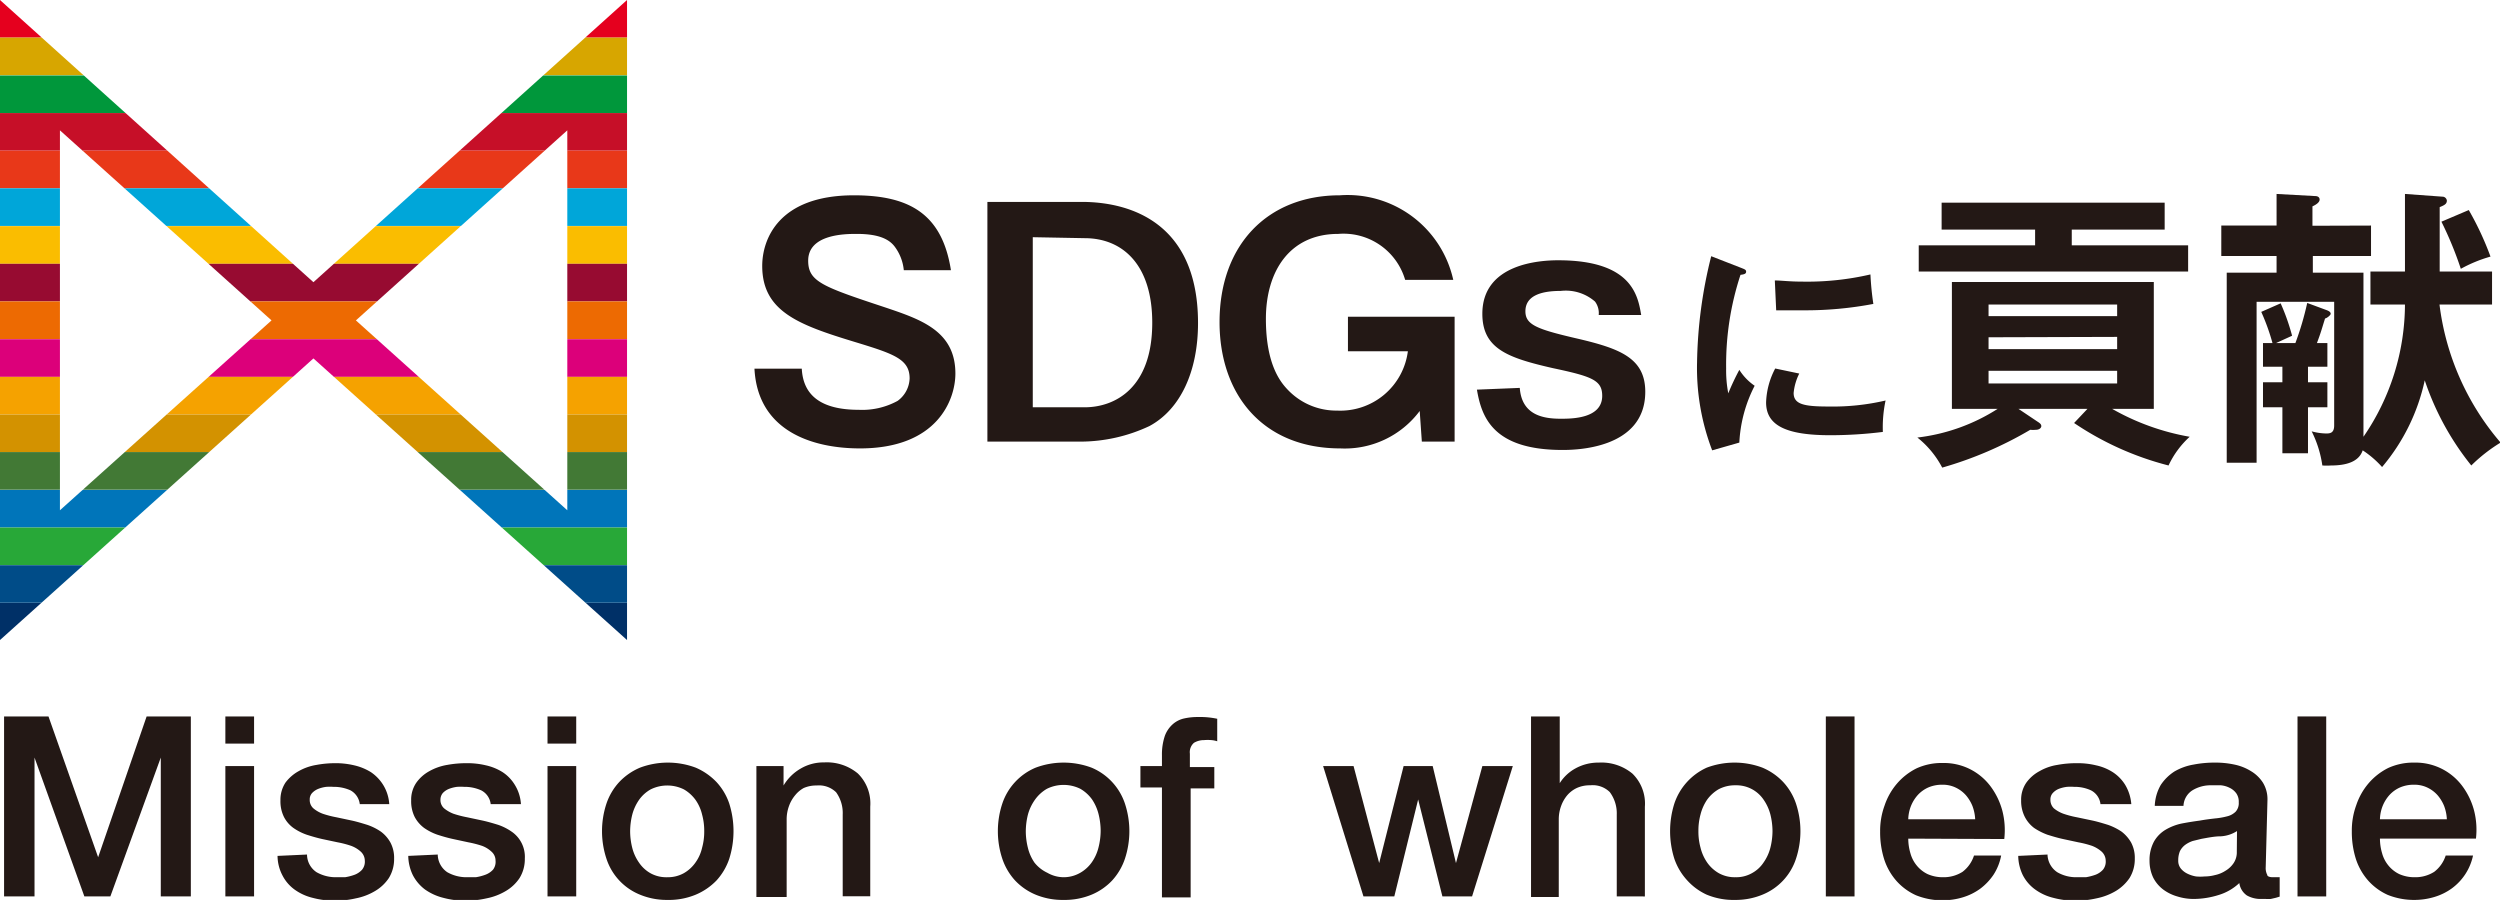
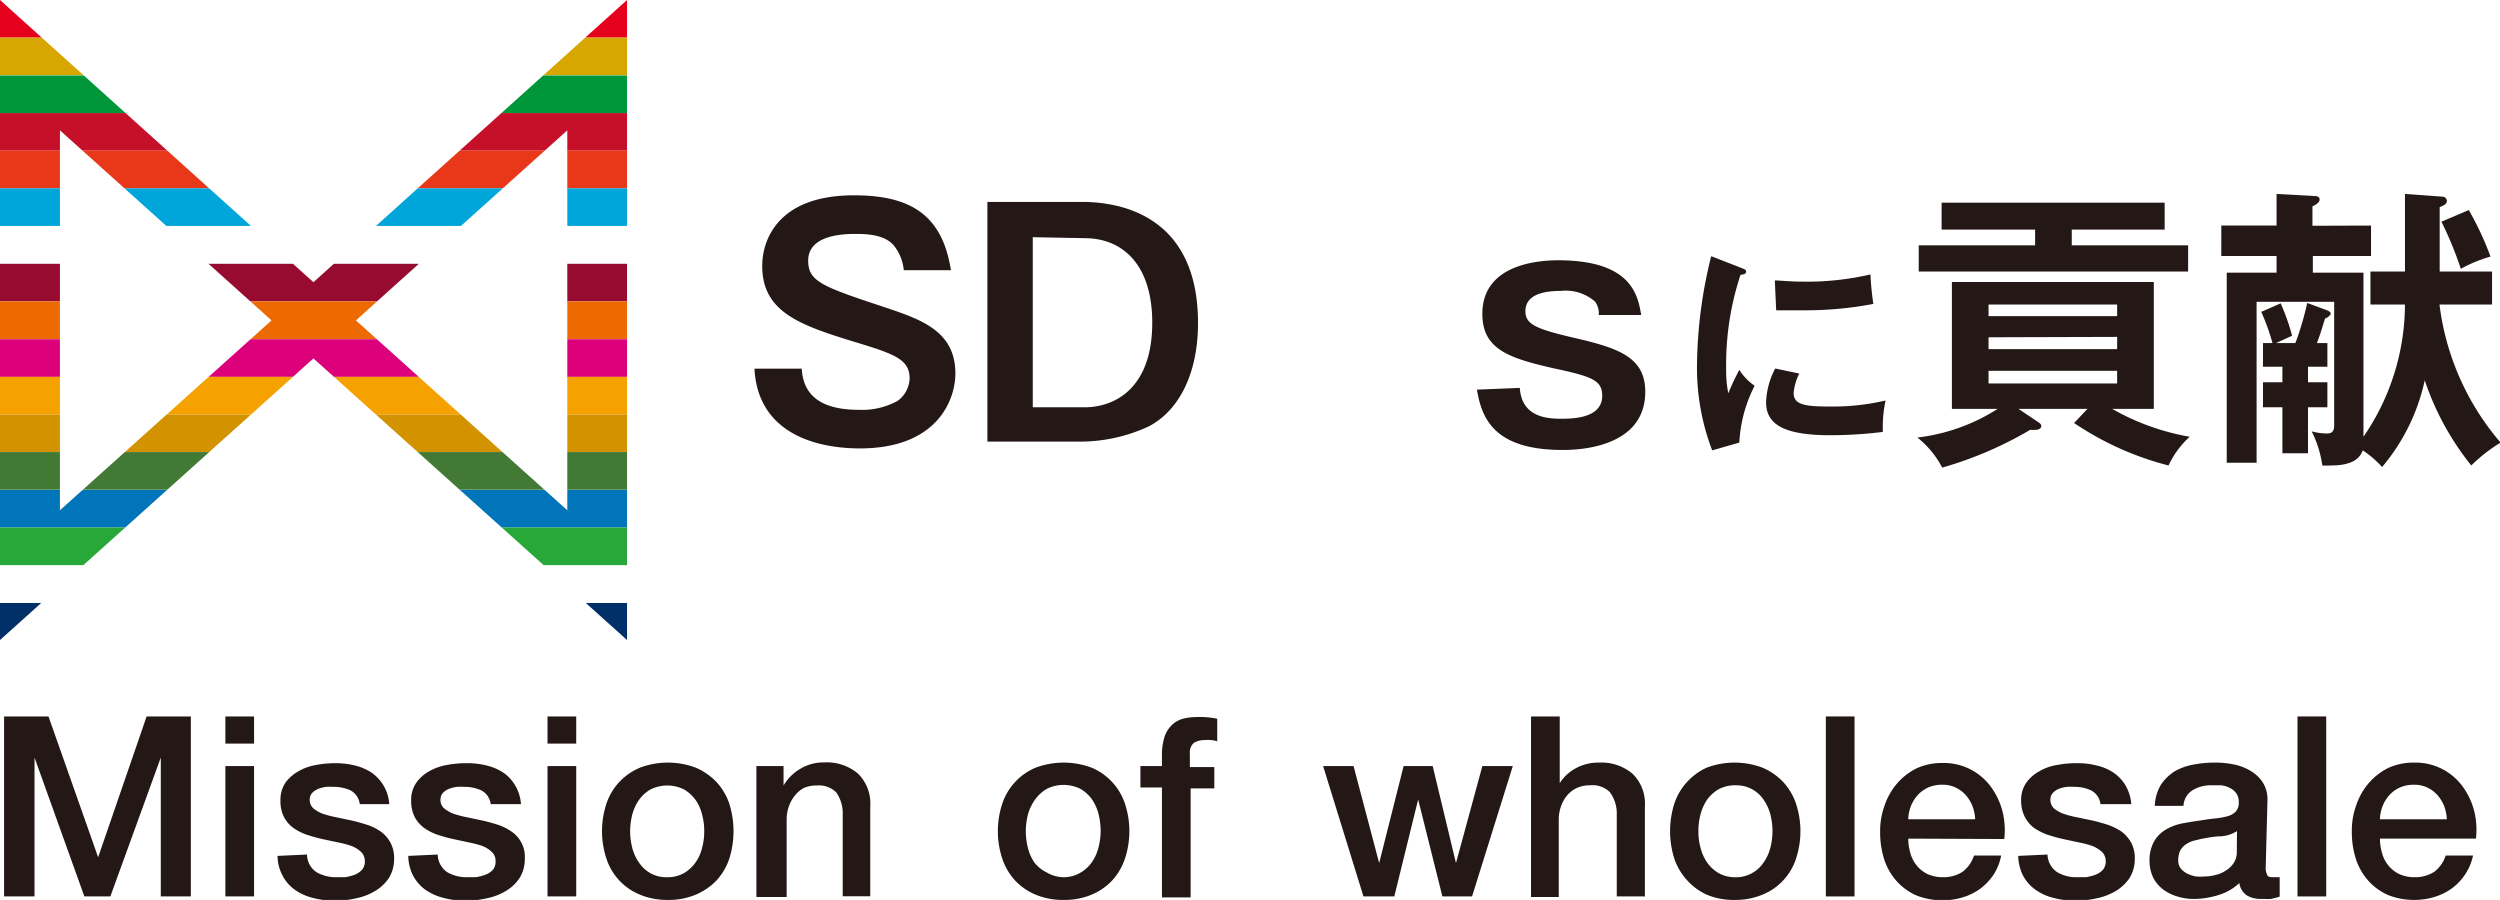
<svg xmlns="http://www.w3.org/2000/svg" viewBox="0 0 128.9 46.4">
  <defs>
    <style>.cls-1{fill:none;}.cls-2{clip-path:url(#clip-path);}.cls-3{fill:#e5001e;}.cls-4{fill:#d7a600;}.cls-5{fill:#00973b;}.cls-6{fill:#c60f28;}.cls-7{fill:#e83819;}.cls-8{fill:#00a6d9;}.cls-9{fill:#fabd00;}.cls-10{fill:#970b31;}.cls-11{fill:#ed6a02;}.cls-12{fill:#dc007a;}.cls-13{fill:#f5a200;}.cls-14{fill:#d39200;}.cls-15{fill:#427935;}.cls-16{fill:#0075ba;}.cls-17{fill:#28a838;}.cls-18{fill:#004c88;}.cls-19{fill:#003067;}.cls-20{fill:#231815;}</style>
    <clipPath id="clip-path" transform="translate(0 0)">
      <path class="cls-1" d="M32.33,0,16.16,14.55,0,0V33L16.16,18.48,32.33,33ZM14,16.52,3.09,26.31V6.72Zm15.25-9.8V26.31L18.35,16.52Z" />
    </clipPath>
  </defs>
  <g id="レイヤー_2" data-name="レイヤー 2">
    <g id="レイヤー_1-2" data-name="レイヤー 1">
      <g class="cls-2">
        <rect class="cls-3" width="32.33" height="1.94" />
        <rect class="cls-4" y="1.94" width="32.33" height="1.94" />
        <rect class="cls-5" y="3.89" width="32.33" height="1.94" />
        <rect class="cls-6" y="5.83" width="32.33" height="1.94" />
        <rect class="cls-7" y="7.77" width="32.33" height="1.94" />
        <rect class="cls-8" y="9.71" width="32.33" height="1.94" />
-         <rect class="cls-9" y="11.66" width="32.33" height="1.94" />
        <rect class="cls-10" y="13.6" width="32.33" height="1.94" />
        <rect class="cls-11" y="15.54" width="32.33" height="1.94" />
        <rect class="cls-12" y="17.49" width="32.33" height="1.94" />
        <rect class="cls-13" y="19.43" width="32.33" height="1.94" />
        <rect class="cls-14" y="21.37" width="32.33" height="1.94" />
        <rect class="cls-15" y="23.31" width="32.33" height="1.94" />
        <rect class="cls-16" y="25.26" width="32.33" height="1.94" />
        <rect class="cls-17" y="27.2" width="32.33" height="1.94" />
-         <rect class="cls-18" y="29.14" width="32.33" height="1.94" />
        <rect class="cls-19" y="31.09" width="32.33" height="1.94" />
      </g>
      <path class="cls-20" d="M46.6,13.93a2.41,2.41,0,0,0-.43-1.16c-.3-.44-.86-.71-2-.71-.55,0-2.5,0-2.5,1.38,0,1.08.74,1.34,3.94,2.4,1.87.63,3.65,1.22,3.65,3.42,0,1.33-.91,3.86-4.92,3.86-2.39,0-5.27-.85-5.44-4.11h2.44c.07,1.38,1,2.12,2.94,2.12a3.8,3.8,0,0,0,2-.46,1.49,1.49,0,0,0,.62-1.16c0-1-.83-1.27-2.83-1.88-2.89-.88-4.77-1.57-4.77-3.92,0-1.33.8-3.64,4.73-3.64,2.91,0,4.55,1,5,3.86Z" transform="translate(0 0)" />
      <path class="cls-20" d="M55.77,10.41c1.52,0,6,.38,6,6.25,0,2.46-.89,4.44-2.51,5.31a8.4,8.4,0,0,1-3.53.8H50.91V10.41Zm-2.52,1.82V21h2.67c1.58,0,3.49-1,3.49-4.36,0-3-1.53-4.36-3.49-4.36Z" transform="translate(0 0)" />
-       <path class="cls-20" d="M75,16.33v6.44H73.31l-.11-1.58a4.82,4.82,0,0,1-4.09,1.93c-4,0-6.23-2.78-6.23-6.51,0-4,2.49-6.54,6.2-6.54a5.58,5.58,0,0,1,5.85,4.36H72.45A3.31,3.31,0,0,0,69,12.06c-2.51,0-3.73,1.93-3.73,4.38s.81,3.34,1.2,3.73a3.45,3.45,0,0,0,2.47,1,3.51,3.51,0,0,0,3.65-3.06H69.5V16.33Z" transform="translate(0 0)" />
-       <path class="cls-20" d="M78.36,20c.1,1.4,1.2,1.59,2.11,1.59.56,0,2.14,0,2.14-1.18,0-.81-.53-1-2.55-1.43-2.32-.53-3.63-1-3.63-2.8,0-2.58,2.95-2.76,3.91-2.76,3.81,0,4.11,1.83,4.28,2.82H82.43a1,1,0,0,0-.19-.69A2.29,2.29,0,0,0,80.47,15c-.8,0-1.82.15-1.82,1.05,0,.69.58.92,2.6,1.39,2.24.52,3.58,1,3.58,2.76,0,3-3.72,3-4.27,3-3.58,0-4.17-1.69-4.41-3.11Z" transform="translate(0 0)" />
+       <path class="cls-20" d="M78.36,20c.1,1.4,1.2,1.59,2.11,1.59.56,0,2.14,0,2.14-1.18,0-.81-.53-1-2.55-1.43-2.32-.53-3.63-1-3.63-2.8,0-2.58,2.95-2.76,3.91-2.76,3.81,0,4.11,1.83,4.28,2.82H82.43a1,1,0,0,0-.19-.69A2.29,2.29,0,0,0,80.47,15c-.8,0-1.82.15-1.82,1.05,0,.69.58.92,2.6,1.39,2.24.52,3.58,1,3.58,2.76,0,3-3.72,3-4.27,3-3.58,0-4.17-1.69-4.41-3.11" transform="translate(0 0)" />
      <path class="cls-20" d="M89.77,13.81c.17.07.26.09.26.2s-.11.14-.29.16A14.81,14.81,0,0,0,89,19a6.26,6.26,0,0,0,.11,1.28,12.46,12.46,0,0,1,.57-1.21,2.8,2.8,0,0,0,.79.82,7.16,7.16,0,0,0-.79,2.93l-1.4.4a11.89,11.89,0,0,1-.78-4.53,23.75,23.75,0,0,1,.73-5.48Zm3,5.45a2.83,2.83,0,0,0-.29,1c0,.59.54.7,1.8.7a11.92,11.92,0,0,0,2.94-.31,6.64,6.64,0,0,0-.14,1.62,22,22,0,0,1-2.71.17c-2.33,0-3.31-.53-3.31-1.69A4,4,0,0,1,91.53,19Zm-1.26-4.8c.33,0,.74.06,1.39.06a14.41,14.41,0,0,0,3.54-.37,14.72,14.72,0,0,0,.15,1.52A18.74,18.74,0,0,1,93,16c-.65,0-1.07,0-1.42,0Z" transform="translate(0 0)" />
      <path class="cls-20" d="M107.63,21.08h-3.56l1,.67c.11.07.18.13.18.22s-.1.19-.28.19a1.45,1.45,0,0,1-.29,0,19.4,19.4,0,0,1-4.54,1.95,4.84,4.84,0,0,0-1.28-1.55A9.8,9.8,0,0,0,103,21.08h-2.36V14.54h10.41v6.54H108.9a12.34,12.34,0,0,0,4,1.44A4.69,4.69,0,0,0,111.81,24a15.58,15.58,0,0,1-4.87-2.19Zm-.81-8.43h6V14H98.93V12.65h6v-.81h-4.82V10.45h11.5v1.39h-4.79Zm2.34,3.65v-.6h-6.63v.6Zm-6.63,1.09V18h6.63v-.63Zm0,1.73v.65h6.63v-.65Z" transform="translate(0 0)" />
      <path class="cls-20" d="M122.25,11.63V13.2h-3v.86h2.61v8.46A12.09,12.09,0,0,0,124,15.7h-1.78V14H124V10l1.93.14a.23.23,0,0,1,.23.2c0,.18-.13.24-.37.34V14h2.7V15.7h-2.71a13.45,13.45,0,0,0,3.15,7.12A8.21,8.21,0,0,0,127.42,24a14.16,14.16,0,0,1-2.4-4.39,10.28,10.28,0,0,1-2.2,4.47,5,5,0,0,0-1-.86c-.2.61-.89.78-1.63.78a3.24,3.24,0,0,1-.45,0,5.75,5.75,0,0,0-.55-1.76,3,3,0,0,0,.73.11c.19,0,.43,0,.43-.41V15.56h-4v8.3h-1.54v-9.8h2.57V13.2h-2.85V11.63h2.85V10l2,.11c.12,0,.22.06.22.18s-.13.24-.37.35v1ZM119,19.71h1V21h-1v2.37h-1.32V21h-1V19.71h1v-.8h-1V17.69h.49a11,11,0,0,0-.58-1.61l1-.44a11,11,0,0,1,.59,1.67l-.83.38h1a15.25,15.25,0,0,0,.61-2.07l1,.37c.16.06.21.12.21.19s-.2.23-.29.24c-.2.64-.21.71-.42,1.27H120v1.22h-1Zm8.29-8.88a15.51,15.51,0,0,1,1.12,2.4,7.22,7.22,0,0,0-1.53.63,18.58,18.58,0,0,0-1-2.43Z" transform="translate(0 0)" />
      <path class="cls-20" d="M.21,36.94H2.5L5.06,44.2h0l2.5-7.26H9.84v9.28H8.29V39.06h0L5.69,46.22H4.35L1.78,39.06h0v7.16H.21Z" transform="translate(0 0)" />
      <path class="cls-20" d="M11.62,36.94H13.1v1.4H11.62Zm0,2.56H13.1v6.72H11.62Z" transform="translate(0 0)" />
      <path class="cls-20" d="M15.83,44.06a1.1,1.1,0,0,0,.49.91,2,2,0,0,0,1,.26l.47,0a2.62,2.62,0,0,0,.5-.13,1,1,0,0,0,.38-.26.66.66,0,0,0,.14-.47.64.64,0,0,0-.21-.46,1.51,1.51,0,0,0-.5-.3,4.9,4.9,0,0,0-.69-.18l-.8-.17c-.27-.06-.54-.14-.79-.22a2.79,2.79,0,0,1-.69-.35,1.59,1.59,0,0,1-.49-.57,1.81,1.81,0,0,1-.18-.85,1.61,1.61,0,0,1,.26-.92,2.15,2.15,0,0,1,.68-.59,2.74,2.74,0,0,1,.91-.32,5.34,5.34,0,0,1,.95-.09,4.09,4.09,0,0,1,1,.11,2.83,2.83,0,0,1,.86.35,2.17,2.17,0,0,1,.63.65,2.14,2.14,0,0,1,.32,1H18.55a.93.93,0,0,0-.48-.71,2.07,2.07,0,0,0-.88-.18,2.56,2.56,0,0,0-.37,0,1.67,1.67,0,0,0-.4.1.89.89,0,0,0-.32.21.48.48,0,0,0-.13.35.57.57,0,0,0,.19.45,1.62,1.62,0,0,0,.49.28,5.07,5.07,0,0,0,.7.18l.8.17c.27.06.53.14.79.22a2.86,2.86,0,0,1,.7.35,1.76,1.76,0,0,1,.49.56,1.67,1.67,0,0,1,.19.83,1.85,1.85,0,0,1-.27,1,2.17,2.17,0,0,1-.71.67,3.07,3.07,0,0,1-1,.38,4.7,4.7,0,0,1-1.05.12,4.43,4.43,0,0,1-1.18-.15,2.66,2.66,0,0,1-.93-.43,2.07,2.07,0,0,1-.62-.73,2.21,2.21,0,0,1-.25-1Z" transform="translate(0 0)" />
      <path class="cls-20" d="M22.57,44.06a1.12,1.12,0,0,0,.49.91,2,2,0,0,0,1,.26l.47,0a2.44,2.44,0,0,0,.5-.13,1,1,0,0,0,.39-.26.66.66,0,0,0,.13-.47.61.61,0,0,0-.21-.46,1.46,1.46,0,0,0-.49-.3,5.47,5.47,0,0,0-.7-.18l-.79-.17c-.28-.06-.55-.14-.8-.22a2.79,2.79,0,0,1-.69-.35,1.69,1.69,0,0,1-.49-.57,1.81,1.81,0,0,1-.18-.85,1.54,1.54,0,0,1,.27-.92,2,2,0,0,1,.67-.59,2.82,2.82,0,0,1,.91-.32,5.45,5.45,0,0,1,1-.09,4.06,4.06,0,0,1,1,.11,2.73,2.73,0,0,1,.86.35,2.06,2.06,0,0,1,.63.65,2.14,2.14,0,0,1,.32,1H25.3a.91.91,0,0,0-.49-.71,2.07,2.07,0,0,0-.88-.18,2.62,2.62,0,0,0-.37,0,1.8,1.8,0,0,0-.4.1.89.89,0,0,0-.32.21.52.52,0,0,0-.13.35.57.57,0,0,0,.19.45,1.75,1.75,0,0,0,.49.28,5.47,5.47,0,0,0,.7.18l.8.17c.27.06.54.14.8.22a2.79,2.79,0,0,1,.69.35,1.57,1.57,0,0,1,.68,1.39,1.85,1.85,0,0,1-.27,1,2.17,2.17,0,0,1-.71.67,3.11,3.11,0,0,1-1,.38,4.85,4.85,0,0,1-1.06.12,4.36,4.36,0,0,1-1.17-.15,2.8,2.8,0,0,1-.94-.43,2.18,2.18,0,0,1-.62-.73,2.34,2.34,0,0,1-.24-1Z" transform="translate(0 0)" />
      <path class="cls-20" d="M28.23,36.94h1.48v1.4H28.23Zm0,2.56h1.48v6.72H28.23Z" transform="translate(0 0)" />
      <path class="cls-20" d="M34.4,46.4A3.61,3.61,0,0,1,33,46.13a3,3,0,0,1-1.73-1.85,4.53,4.53,0,0,1,0-2.85,3.09,3.09,0,0,1,.66-1.11A3.15,3.15,0,0,1,33,39.58a4.09,4.09,0,0,1,2.87,0,3.25,3.25,0,0,1,1.07.74,3.09,3.09,0,0,1,.66,1.11,4.73,4.73,0,0,1,0,2.85,3.14,3.14,0,0,1-.66,1.12,3.23,3.23,0,0,1-1.07.73A3.63,3.63,0,0,1,34.4,46.4Zm0-1.17a1.69,1.69,0,0,0,.86-.21,1.86,1.86,0,0,0,.6-.55,2.11,2.11,0,0,0,.34-.76,3.12,3.12,0,0,0,.11-.86A3.17,3.17,0,0,0,36.2,42a2.19,2.19,0,0,0-.34-.76,1.94,1.94,0,0,0-.6-.54,1.93,1.93,0,0,0-1.71,0,1.84,1.84,0,0,0-.6.54,2.4,2.4,0,0,0-.35.76,3.62,3.62,0,0,0-.11.86,3.56,3.56,0,0,0,.11.86,2.31,2.31,0,0,0,.35.76,1.76,1.76,0,0,0,.6.55A1.67,1.67,0,0,0,34.4,45.23Z" transform="translate(0 0)" />
      <path class="cls-20" d="M39,39.5h1.4v1l0,0a2.44,2.44,0,0,1,.88-.87,2.31,2.31,0,0,1,1.21-.32,2.5,2.5,0,0,1,1.74.57,2.16,2.16,0,0,1,.64,1.71v4.62H43.45V42a1.83,1.83,0,0,0-.34-1.15,1.26,1.26,0,0,0-1-.35,1.6,1.6,0,0,0-.67.13A1.48,1.48,0,0,0,41,41a1.82,1.82,0,0,0-.32.56,2,2,0,0,0-.12.69v4H39Z" transform="translate(0 0)" />
      <path class="cls-20" d="M54.84,46.4a3.63,3.63,0,0,1-1.44-.27,3.09,3.09,0,0,1-1.06-.73,3.14,3.14,0,0,1-.66-1.12,4.53,4.53,0,0,1,0-2.85,3.06,3.06,0,0,1,1.72-1.85,4.12,4.12,0,0,1,2.88,0A3.06,3.06,0,0,1,58,41.43a4.53,4.53,0,0,1,0,2.85,3.14,3.14,0,0,1-.66,1.12,3.09,3.09,0,0,1-1.06.73A3.63,3.63,0,0,1,54.84,46.4Zm0-1.17A1.71,1.71,0,0,0,55.7,45a1.86,1.86,0,0,0,.6-.55,2.29,2.29,0,0,0,.34-.76,3.56,3.56,0,0,0,.11-.86,3.62,3.62,0,0,0-.11-.86,2.39,2.39,0,0,0-.34-.76,1.94,1.94,0,0,0-.6-.54,1.95,1.95,0,0,0-1.72,0,1.94,1.94,0,0,0-.6.54A2.39,2.39,0,0,0,53,42a3.62,3.62,0,0,0-.11.86,3.56,3.56,0,0,0,.11.86,2.29,2.29,0,0,0,.34.76A1.86,1.86,0,0,0,54,45,1.71,1.71,0,0,0,54.84,45.23Z" transform="translate(0 0)" />
      <path class="cls-20" d="M58.8,39.5h1.11v-.56a3,3,0,0,1,.15-1,1.5,1.5,0,0,1,.42-.61,1.31,1.31,0,0,1,.59-.29,3.11,3.11,0,0,1,.69-.07,4.23,4.23,0,0,1,1,.09v1.16a1.33,1.33,0,0,0-.3-.06,2.24,2.24,0,0,0-.38,0,1,1,0,0,0-.52.14.64.64,0,0,0-.21.56v.69h1.26v1.1H61.39v5.62H59.91V40.6H58.8Z" transform="translate(0 0)" />
      <path class="cls-20" d="M68.22,39.5h1.57l1.32,5h0l1.26-5h1.5l1.2,5h0l1.36-5H78l-2.1,6.72H74.37l-1.25-5h0l-1.23,5H70.3Z" transform="translate(0 0)" />
      <path class="cls-20" d="M78.94,36.94h1.48v3.44h0a2.21,2.21,0,0,1,.81-.76,2.43,2.43,0,0,1,1.2-.3,2.5,2.5,0,0,1,1.74.57,2.16,2.16,0,0,1,.64,1.71v4.62H83.36V42A1.83,1.83,0,0,0,83,40.84a1.25,1.25,0,0,0-1-.35,1.62,1.62,0,0,0-.68.13,1.48,1.48,0,0,0-.51.38,1.82,1.82,0,0,0-.32.56,2,2,0,0,0-.12.69v4H78.94Z" transform="translate(0 0)" />
      <path class="cls-20" d="M89.48,46.4A3.63,3.63,0,0,1,88,46.13,3.09,3.09,0,0,1,87,45.4a3.16,3.16,0,0,1-.67-1.12,4.73,4.73,0,0,1,0-2.85A3.12,3.12,0,0,1,88,39.58a4.09,4.09,0,0,1,2.87,0,3.15,3.15,0,0,1,1.07.74,3.09,3.09,0,0,1,.66,1.11,4.53,4.53,0,0,1,0,2.85,3,3,0,0,1-1.73,1.85A3.61,3.61,0,0,1,89.48,46.4Zm0-1.17a1.65,1.65,0,0,0,.85-.21,1.67,1.67,0,0,0,.6-.55,2.31,2.31,0,0,0,.35-.76,3.56,3.56,0,0,0,.11-.86,3.62,3.62,0,0,0-.11-.86,2.4,2.4,0,0,0-.35-.76,1.69,1.69,0,0,0-1.45-.74,1.79,1.79,0,0,0-.86.2,1.94,1.94,0,0,0-.6.54,2.39,2.39,0,0,0-.34.76,3.17,3.17,0,0,0-.11.86,3.12,3.12,0,0,0,.11.86,2.29,2.29,0,0,0,.34.76,1.86,1.86,0,0,0,.6.55A1.69,1.69,0,0,0,89.48,45.23Z" transform="translate(0 0)" />
      <path class="cls-20" d="M94.14,36.94h1.48v9.28H94.14Z" transform="translate(0 0)" />
      <path class="cls-20" d="M98.39,43.24a2.67,2.67,0,0,0,.11.75,1.69,1.69,0,0,0,.33.64,1.64,1.64,0,0,0,.56.44,1.93,1.93,0,0,0,.8.16,1.81,1.81,0,0,0,1-.28,1.71,1.71,0,0,0,.59-.84h1.4a2.74,2.74,0,0,1-.4,1,3,3,0,0,1-.69.72,3,3,0,0,1-.9.44,3.6,3.6,0,0,1-1,.15,3.64,3.64,0,0,1-1.4-.26,3,3,0,0,1-1-.73,3.16,3.16,0,0,1-.64-1.12,4.62,4.62,0,0,1-.21-1.43,3.79,3.79,0,0,1,.23-1.35,3.39,3.39,0,0,1,.64-1.13,3.23,3.23,0,0,1,1-.78,3.12,3.12,0,0,1,1.36-.28,3,3,0,0,1,2.46,1.2,3.69,3.69,0,0,1,.61,1.26,4,4,0,0,1,.1,1.46Zm3.45-1a2.23,2.23,0,0,0-.14-.68,2,2,0,0,0-.34-.56,1.65,1.65,0,0,0-.52-.39,1.54,1.54,0,0,0-.68-.15,1.8,1.8,0,0,0-.71.13,1.64,1.64,0,0,0-.55.38,1.92,1.92,0,0,0-.36.56,2,2,0,0,0-.15.71Z" transform="translate(0 0)" />
      <path class="cls-20" d="M105.57,44.06a1.13,1.13,0,0,0,.5.91,1.93,1.93,0,0,0,1,.26l.48,0a2.83,2.83,0,0,0,.5-.13,1,1,0,0,0,.38-.26.66.66,0,0,0,.14-.47.64.64,0,0,0-.21-.46,1.62,1.62,0,0,0-.5-.3,5.07,5.07,0,0,0-.7-.18l-.79-.17c-.28-.06-.54-.14-.8-.22a3.19,3.19,0,0,1-.69-.35,1.66,1.66,0,0,1-.48-.57,1.81,1.81,0,0,1-.19-.85,1.54,1.54,0,0,1,.27-.92,2,2,0,0,1,.68-.59,2.66,2.66,0,0,1,.91-.32,5.34,5.34,0,0,1,1-.09,4,4,0,0,1,1,.11,2.64,2.64,0,0,1,.86.35,2.09,2.09,0,0,1,.64.65,2.27,2.27,0,0,1,.32,1H108.3a.91.91,0,0,0-.49-.71,2,2,0,0,0-.87-.18,2.49,2.49,0,0,0-.37,0,1.76,1.76,0,0,0-.41.1.85.85,0,0,0-.31.21.48.48,0,0,0-.13.35.6.6,0,0,0,.18.45,1.68,1.68,0,0,0,.5.28,4.9,4.9,0,0,0,.69.18l.81.17c.27.06.53.14.79.22a3.05,3.05,0,0,1,.7.35,1.89,1.89,0,0,1,.49.56,1.67,1.67,0,0,1,.19.83,1.85,1.85,0,0,1-.27,1,2.27,2.27,0,0,1-.71.67,3.17,3.17,0,0,1-1,.38,4.83,4.83,0,0,1-1.05.12,4.38,4.38,0,0,1-1.18-.15,2.66,2.66,0,0,1-.93-.43,2.1,2.1,0,0,1-.63-.73,2.34,2.34,0,0,1-.24-1Z" transform="translate(0 0)" />
      <path class="cls-20" d="M116.82,44.72a.76.76,0,0,0,.08.39c0,.08.14.12.28.12h.15l.21,0v1l-.2.06-.26.06a2.06,2.06,0,0,1-.26,0l-.22,0a1.44,1.44,0,0,1-.75-.18.93.93,0,0,1-.39-.64,2.69,2.69,0,0,1-1.08.62,4.34,4.34,0,0,1-1.25.2,2.82,2.82,0,0,1-.87-.13,2.26,2.26,0,0,1-.73-.36,1.79,1.79,0,0,1-.51-.61,2,2,0,0,1-.19-.86,2,2,0,0,1,.23-1,1.67,1.67,0,0,1,.6-.61,2.76,2.76,0,0,1,.83-.32q.47-.09.93-.15c.27-.05.52-.08.77-.11a3.69,3.69,0,0,0,.64-.11.93.93,0,0,0,.44-.24.65.65,0,0,0,.16-.48.75.75,0,0,0-.13-.47.91.91,0,0,0-.34-.28,1.25,1.25,0,0,0-.45-.13l-.47,0a1.8,1.8,0,0,0-1,.26,1,1,0,0,0-.46.8h-1.48a2.33,2.33,0,0,1,.31-1.08,2.42,2.42,0,0,1,.7-.69,2.93,2.93,0,0,1,1-.36,5.67,5.67,0,0,1,1.09-.1,4.59,4.59,0,0,1,1,.1,2.62,2.62,0,0,1,.86.34,1.87,1.87,0,0,1,.62.6,1.64,1.64,0,0,1,.23.91Zm-1.48-1.87a1.74,1.74,0,0,1-.83.27c-.33,0-.66.07-1,.13l-.45.11a1.43,1.43,0,0,0-.39.2.94.94,0,0,0-.27.32,1.22,1.22,0,0,0-.09.49.63.63,0,0,0,.14.42,1,1,0,0,0,.34.26,1.62,1.62,0,0,0,.44.14,2.39,2.39,0,0,0,.44,0,2.09,2.09,0,0,0,.53-.07,1.58,1.58,0,0,0,.54-.22,1.31,1.31,0,0,0,.42-.39,1,1,0,0,0,.17-.6Z" transform="translate(0 0)" />
      <path class="cls-20" d="M118.46,36.94h1.48v9.28h-1.48Z" transform="translate(0 0)" />
      <path class="cls-20" d="M122.71,43.24a2.67,2.67,0,0,0,.11.75,1.69,1.69,0,0,0,.33.64,1.64,1.64,0,0,0,.56.44,1.93,1.93,0,0,0,.8.16,1.81,1.81,0,0,0,1-.28,1.71,1.71,0,0,0,.59-.84h1.41a2.82,2.82,0,0,1-1.1,1.7,3,3,0,0,1-.9.44,3.6,3.6,0,0,1-1,.15,3.64,3.64,0,0,1-1.4-.26,3,3,0,0,1-1-.73,3.16,3.16,0,0,1-.64-1.12,4.62,4.62,0,0,1-.21-1.43,3.79,3.79,0,0,1,.23-1.35,3.39,3.39,0,0,1,.64-1.13,3.23,3.23,0,0,1,1-.78,3.12,3.12,0,0,1,1.36-.28,3,3,0,0,1,2.46,1.2,3.69,3.69,0,0,1,.61,1.26,4,4,0,0,1,.1,1.46Zm3.45-1a2.23,2.23,0,0,0-.14-.68,2,2,0,0,0-.34-.56,1.65,1.65,0,0,0-.52-.39,1.54,1.54,0,0,0-.68-.15,1.8,1.8,0,0,0-.71.13,1.64,1.64,0,0,0-.55.38,1.92,1.92,0,0,0-.36.56,2,2,0,0,0-.15.71Z" transform="translate(0 0)" />
    </g>
  </g>
</svg>